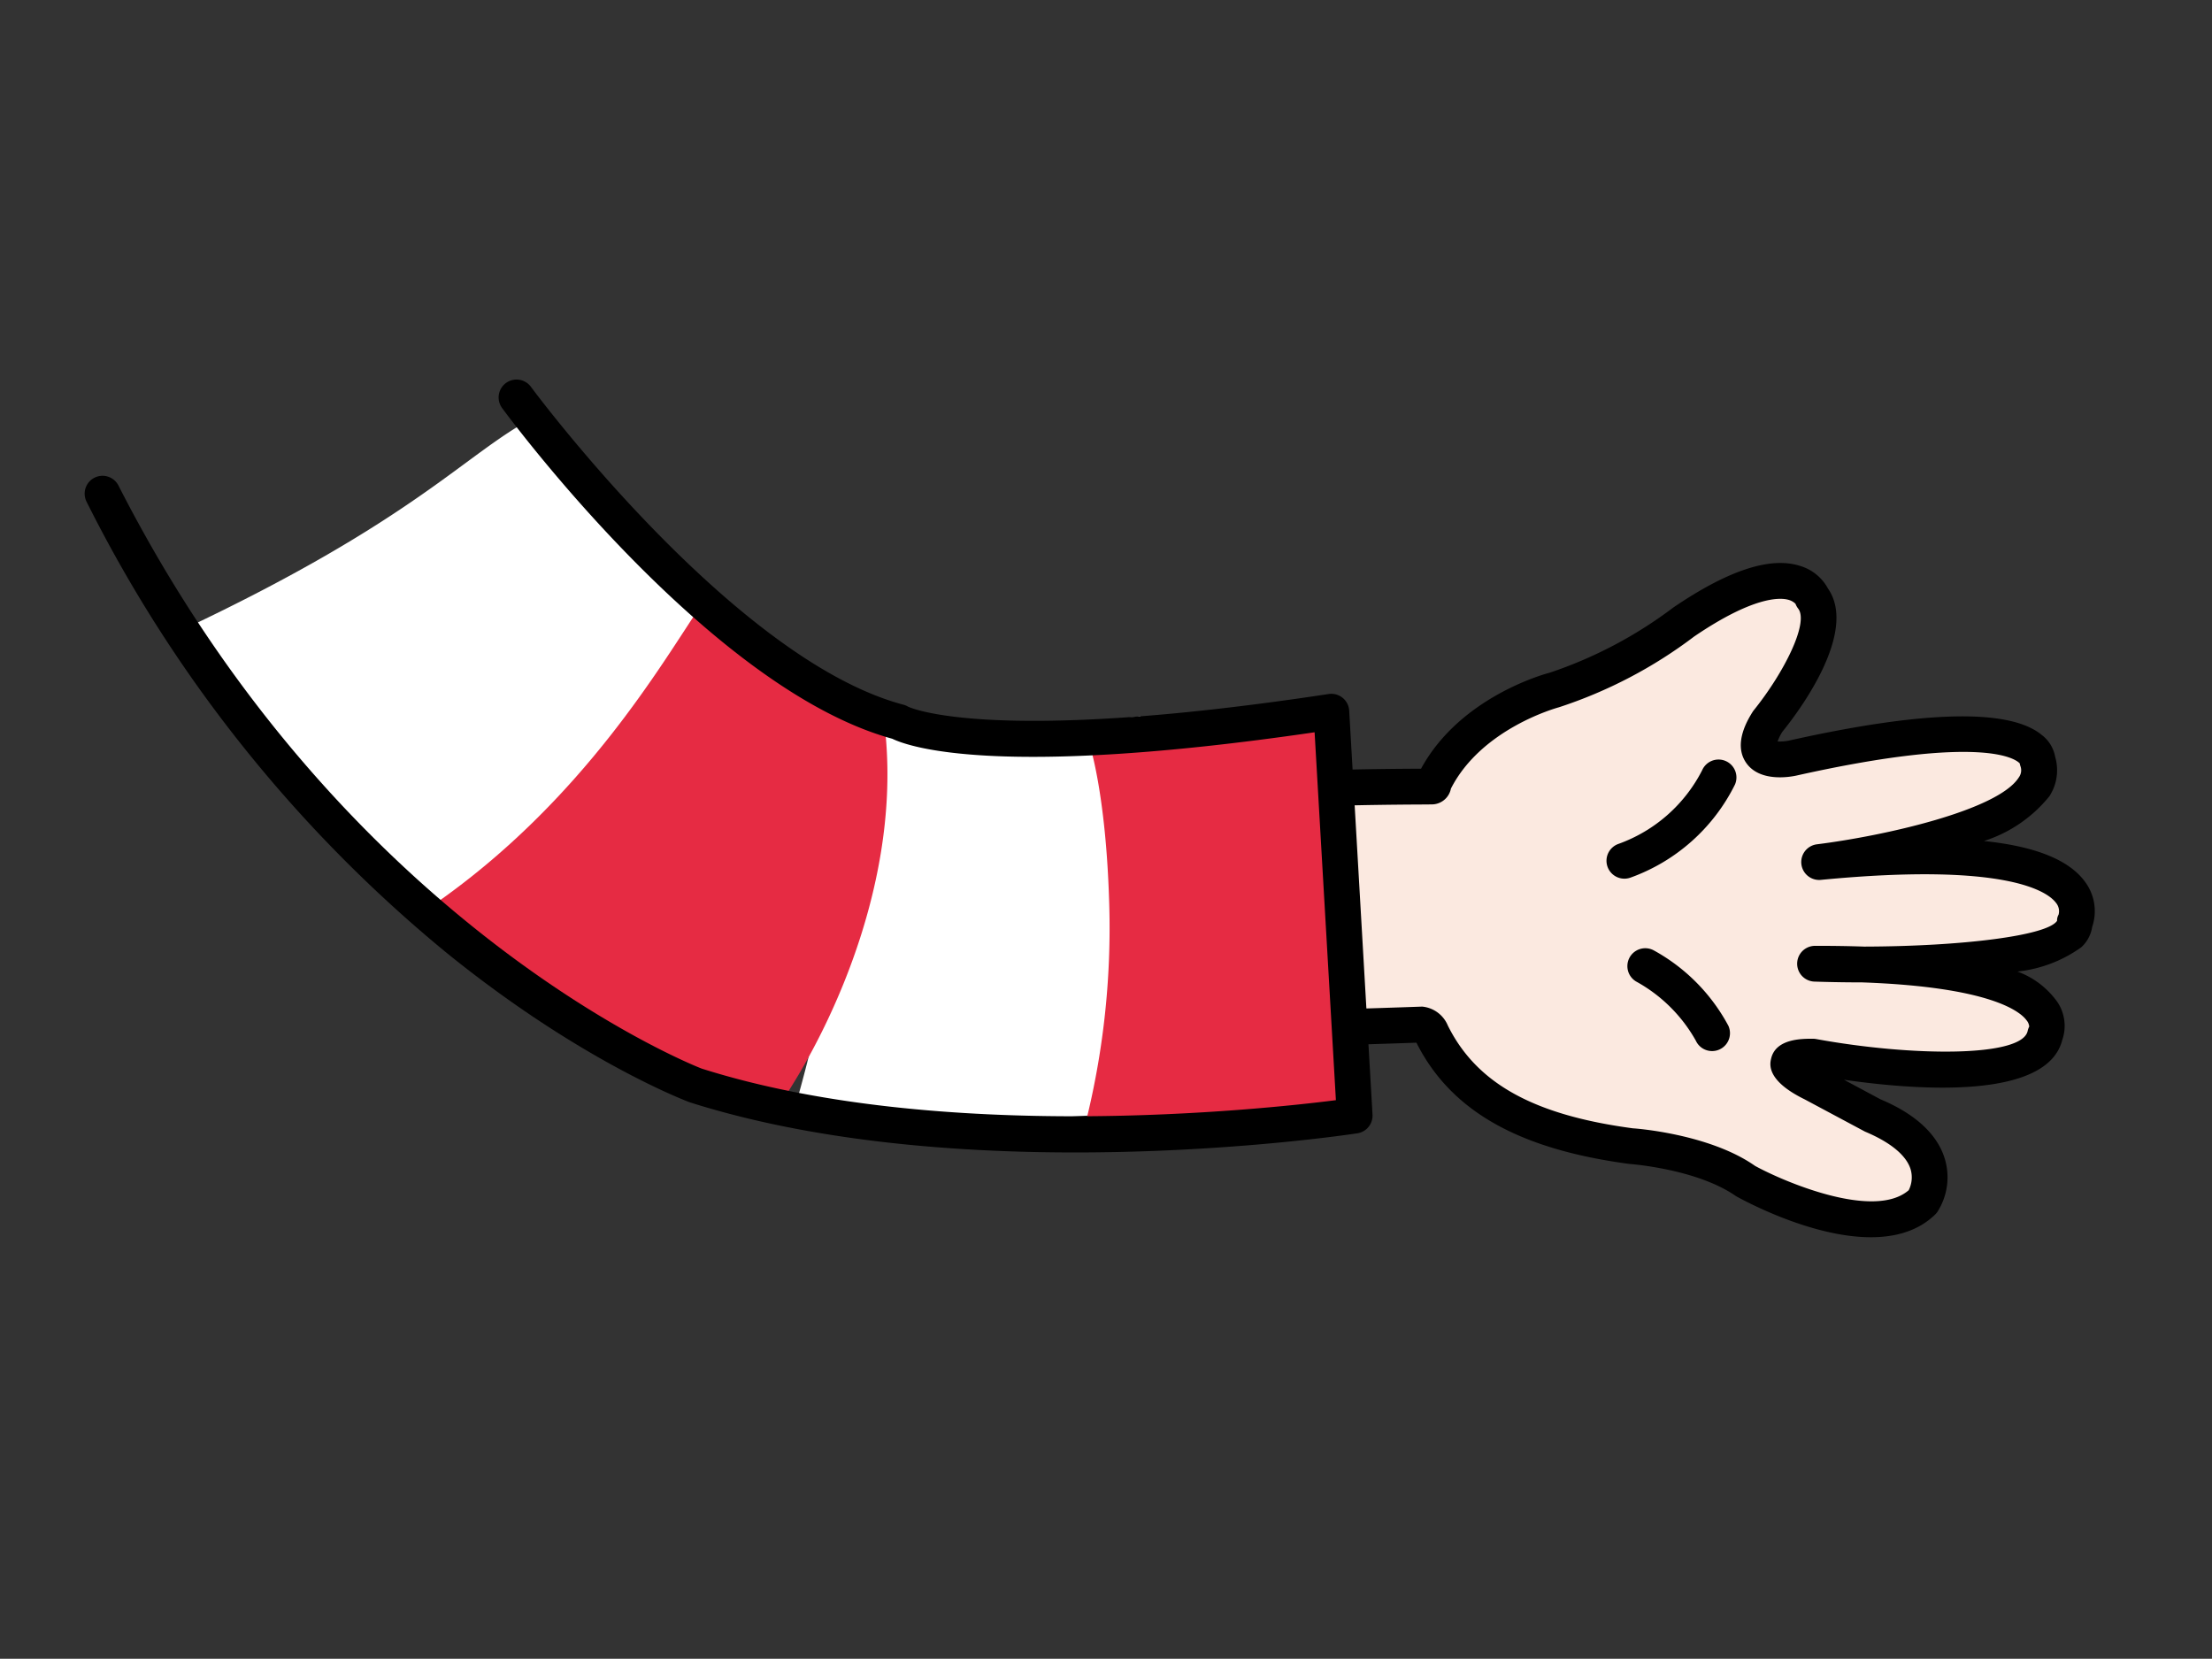
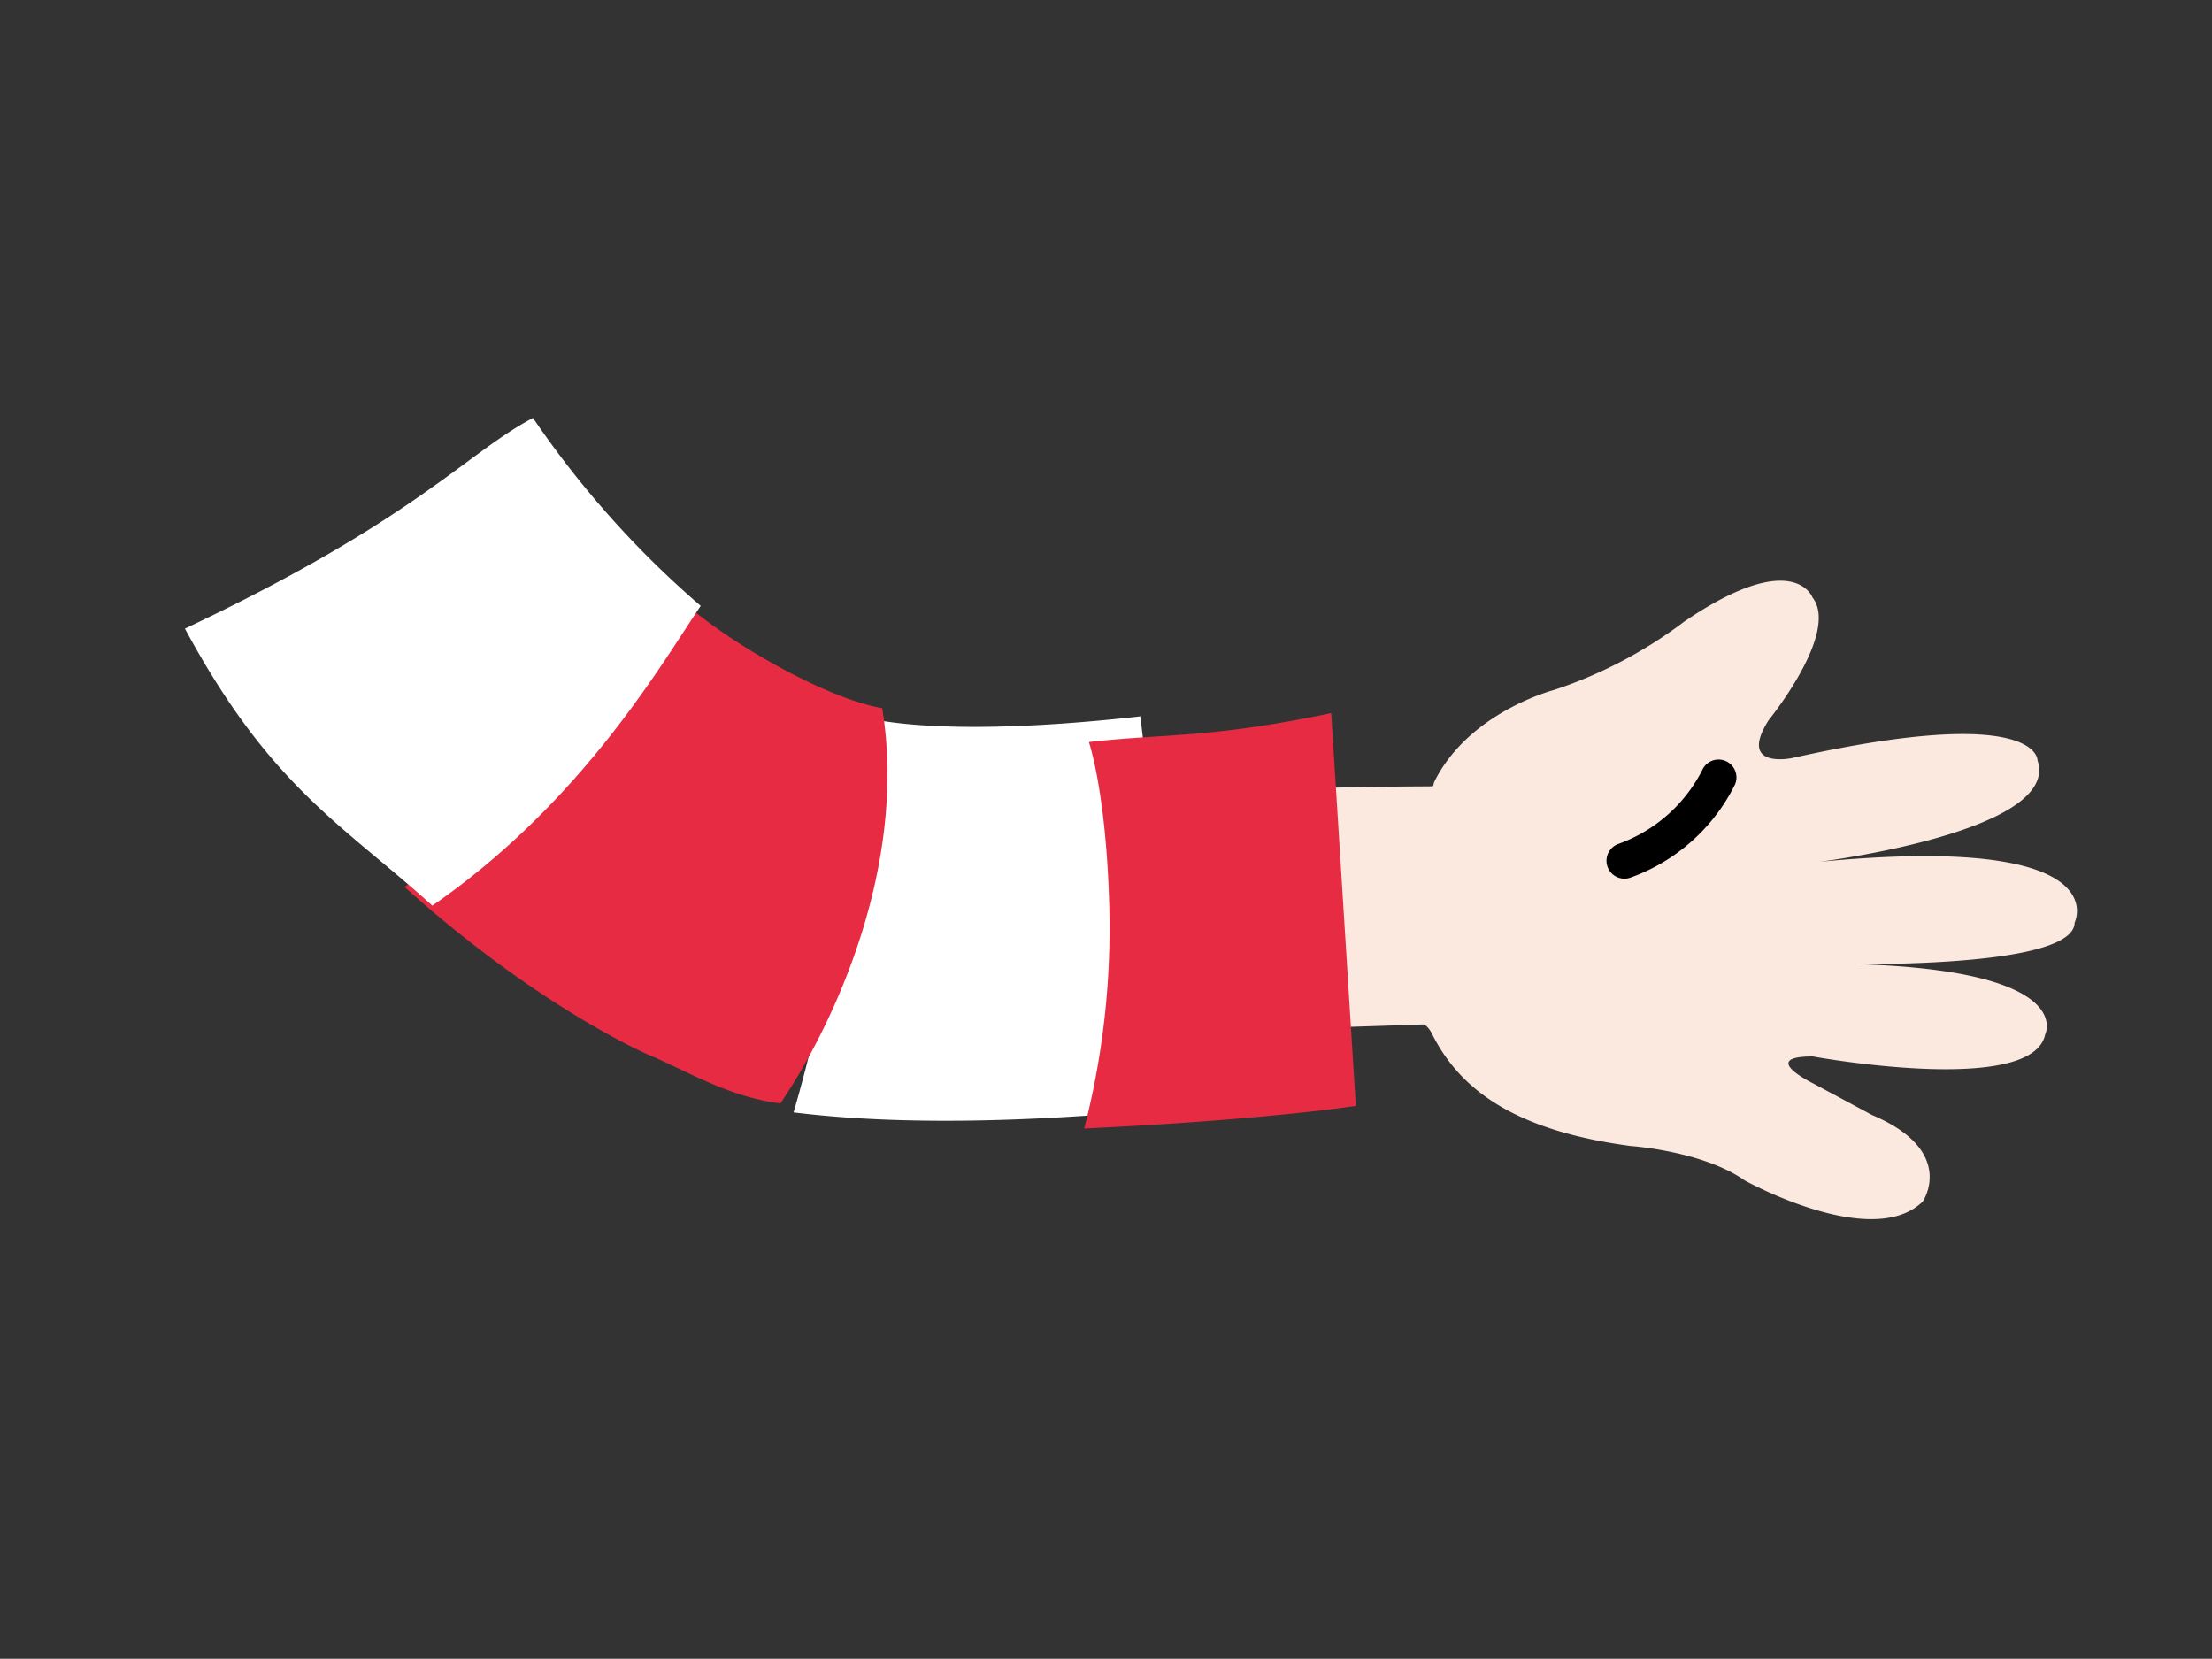
<svg xmlns="http://www.w3.org/2000/svg" width="144.437" height="108.311" viewBox="0 0 144.437 108.311">
  <rect x="0" y="0" width="144.437" height="108.311" fill="#333333" stroke="none" />
  <g id="left_tak_arm" transform="translate(-408.441 -1882.026)">
    <path id="패스_1251" data-name="패스 1251" d="M119.747,110.1c-2.01,1.881-46.028,55.063,16.719.462.162-.142.618-.005.823.088,3.691,1.692,8.154,1.552,14.722-2.458,0,0,3.853-2.711,7.21-2.94,0,0,9.371-1.642,9.9-6.251,0,0-.325-3.977-6.138-2.3l-4.279.816s-3.923.9-1.125-1.356c0,0,12.793-6.976,10.89-10.669,0,0-1.109-5.1-14.59,5.86,0,0,13.494-10.2,11.489-12.748,0,0-1.424-6.372-15.461,7.411,0,0,11.059-11.494,6.908-14.123,0,0-2.267-3-12.546,9.964,0,0-2.3,2.85-2.753-.933,0,0,.022-7.388-2.819-8.051,0,0-3.019-1.807-5.52,6.5a29.319,29.319,0,0,1-3.8,8.819s-3.423,4.619-2.3,9.594c.023.1.153.234.076.3-.469.423-10.48,8.387-9.874,9.294Z" transform="matrix(0.777, 0.629, -0.629, 0.777, 464.859, 1777.176)" fill="#fbe9e0" />
-     <path id="패스_1252" data-name="패스 1252" d="M104.073,136.907a1.692,1.692,0,0,1-1.4-.7c-2.994-3.314,12.325-21.381,15.982-25.569l-1.762-1.944c-.858-1.255-.771-2.159,9.279-10.389.058-.047.111-.092.164-.133-.976-5.275,2.429-9.95,2.578-10.149a28.277,28.277,0,0,0,3.6-8.386q1.88-6.243,4.739-7.341a3.056,3.056,0,0,1,2.339.007c3.418.994,3.573,7.785,3.569,9.153a3.194,3.194,0,0,0,.155.68,2.945,2.945,0,0,0,.523-.487c5.624-7.095,9.864-10.7,12.593-10.7h.036a2.3,2.3,0,0,1,1.57.559,3.112,3.112,0,0,1,1.329,2.247,9.015,9.015,0,0,1-1.483,4.955c2.9-1.888,5.189-2.562,6.9-2.059a3.2,3.2,0,0,1,2.125,1.971,2.254,2.254,0,0,1,.282,1.487,8.732,8.732,0,0,1-2.244,3.853,5.514,5.514,0,0,1,3.319-.086A2.8,2.8,0,0,1,170.04,85.6c1.685,3.666-5.284,8.5-9.45,10.982l2.647-.505c2.386-.694,4.36-.57,5.757.4a4.187,4.187,0,0,1,1.766,2.952,1.1,1.1,0,0,1,0,.23c-.615,5.324-9.815,7.086-10.861,7.269-3.109.216-6.7,2.719-6.739,2.744-6.264,3.826-11.266,4.644-15.8,2.6-24,20.865-30.833,24.637-33.28,24.637m.442-2.068h0Zm14.6-27.153,1.965,2.15a1.169,1.169,0,0,1-.067,1.638c-1.951,1.827-15.811,19.132-16.484,22.974,1.616-.352,7.861-3.56,31.635-24.247a2.016,2.016,0,0,1,2.078-.093c3.831,1.757,8.035,1.021,13.627-2.391.1-.077,4.1-2.862,7.74-3.109,2.053-.369,8.274-2.118,8.8-5.081a1.87,1.87,0,0,0-.771-1.145c-.787-.525-2.123-.538-3.86-.032l-4.385.841c-2.729.626-3.22-.361-3.377-.689-.588-1.2.735-2.269,1.3-2.724a1.281,1.281,0,0,1,.174-.117c5.575-3.042,11.225-7.532,10.412-9.108a1.18,1.18,0,0,1-.1-.286.74.74,0,0,0-.4-.21c-.64-.171-3.139-.252-9.9,4.835-1.1.89-1.992,1.571-2.451,1.918a1.168,1.168,0,0,1-1.44-1.839q1.313-1.068,2.524-1.98c4.988-4.058,8.86-8.094,8.734-9.238a.725.725,0,0,1-.174-.369.852.852,0,0,0-.626-.5c-.795-.2-4.042-.18-12.875,8.5a1.169,1.169,0,0,1-1.661-1.645c3.062-3.184,7.807-9.177,7.5-11.7a.778.778,0,0,0-.376-.629,1.184,1.184,0,0,1-.151-.113c-.336-.054-3.012-.079-10.856,9.817-.257.315-1.562,1.823-3.046,1.4s-1.712-2.3-1.785-2.918c0-3.195-.786-6.785-1.924-7.052a1.146,1.146,0,0,1-.334-.135c.014.009-.02-.005-.108-.005a1.094,1.094,0,0,0-.453.111c-.529.246-1.906,1.3-3.24,5.725a30.082,30.082,0,0,1-3.957,9.148c-.05.07-3.06,4.229-2.14,8.565a1.276,1.276,0,0,1-.257,1.532c-.076.067-.347.291-.766.633-5.836,4.779-7.862,6.759-8.53,7.577M156.36,73.125l0,0,0,0m0,0,0,0,0,0" transform="matrix(0.777, 0.629, -0.629, 0.777, 464.819, 1776.475)" />
    <path id="패스_1253" data-name="패스 1253" d="M124.022,89.321a1.168,1.168,0,0,1-1-1.771,9.889,9.889,0,0,0,1.23-7.181,1.169,1.169,0,1,1,2.251-.633,12.226,12.226,0,0,1-1.478,9.02,1.169,1.169,0,0,1-1,.565" transform="matrix(0.777, 0.629, -0.629, 0.777, 473.591, 1791.727)" />
-     <path id="패스_1254" data-name="패스 1254" d="M133.178,88.949a1.154,1.154,0,0,1-.516-.12,9.96,9.96,0,0,0-5.469-.55,1.169,1.169,0,0,1-.365-2.309,12.164,12.164,0,0,1,6.875.766,1.169,1.169,0,0,1-.525,2.213" transform="matrix(0.777, 0.629, -0.629, 0.777, 471.97, 1797.516)" />
    <path id="패스_1255" data-name="패스 1255" d="M98.739,102.6s4.432-1.464,14.4-11.572l18.395,17.951c-5.98,5.944-13.051,12.251-19.727,16.406a90.285,90.285,0,0,0-13.53-22.525c.155-.086.316-.167.466-.261" transform="matrix(0.777, 0.629, -0.629, 0.777, 452.251, 1786.91)" fill="#fff" />
    <path id="패스_1257" data-name="패스 1257" d="M116.786,86.571,134.18,105.5s-3.941,4.365-12.861,12.312a52.545,52.545,0,0,0-7.913-12.374C108.6,99.824,105.673,98,105.673,98c3.619-3.67,5.98-5.131,11.113-11.43" transform="matrix(0.777, 0.629, -0.629, 0.777, 459.076, 1787.865)" fill="#e62b43" />
    <path id="패스_1258" data-name="패스 1258" d="M92.438,99.488c4.178.131,11.045-1.063,14.128-2.794,7.7,6.884,10.529,17.866,11.077,24.251-2.941,1.83-6.145,2.2-8.8,2.979,0,0-7.5,2.1-19.175,1.478a73.656,73.656,0,0,0,2.772-25.914" transform="matrix(0.777, 0.629, -0.629, 0.777, 444.066, 1786.105)" fill="#e62b43" />
    <path id="패스_1259" data-name="패스 1259" d="M102.811,99.131c.358,4.373,2.073,14.731-1.305,26.247-7.983-.426-13.107.626-23.947-3.894,7.237-15.029,7.053-20.419,9.013-25a62.649,62.649,0,0,0,16.239,2.648" transform="matrix(0.777, 0.629, -0.629, 0.777, 436.665, 1779.895)" fill="#fff" />
-     <path id="패스_1260" data-name="패스 1260" d="M109.008,135.654a90.41,90.41,0,0,1-36.8-8.094,1.168,1.168,0,1,1,.949-2.134c29.76,13.229,53.317,5.7,53.55,5.62,15.182-5.949,30.073-20.89,33.494-24.461L144,88.783c-14.118,15.3-19.959,17.4-21.173,17.685-11.3,4.95-32.5-.518-33.4-.753a1.169,1.169,0,0,1,.593-2.262c.216.058,21.466,5.536,31.973.829a1.143,1.143,0,0,1,.313-.092c.02,0,5.655-1.293,20.835-17.927a1.171,1.171,0,0,1,.865-.381h0a1.166,1.166,0,0,1,.861.381l17.785,19.549a1.169,1.169,0,0,1,0,1.573c-.7.77-17.368,18.891-35.157,25.86-.559.187-7.51,2.409-18.488,2.409" transform="matrix(0.777, 0.629, -0.629, 0.777, 438.237, 1770.281)" />
  </g>
</svg>